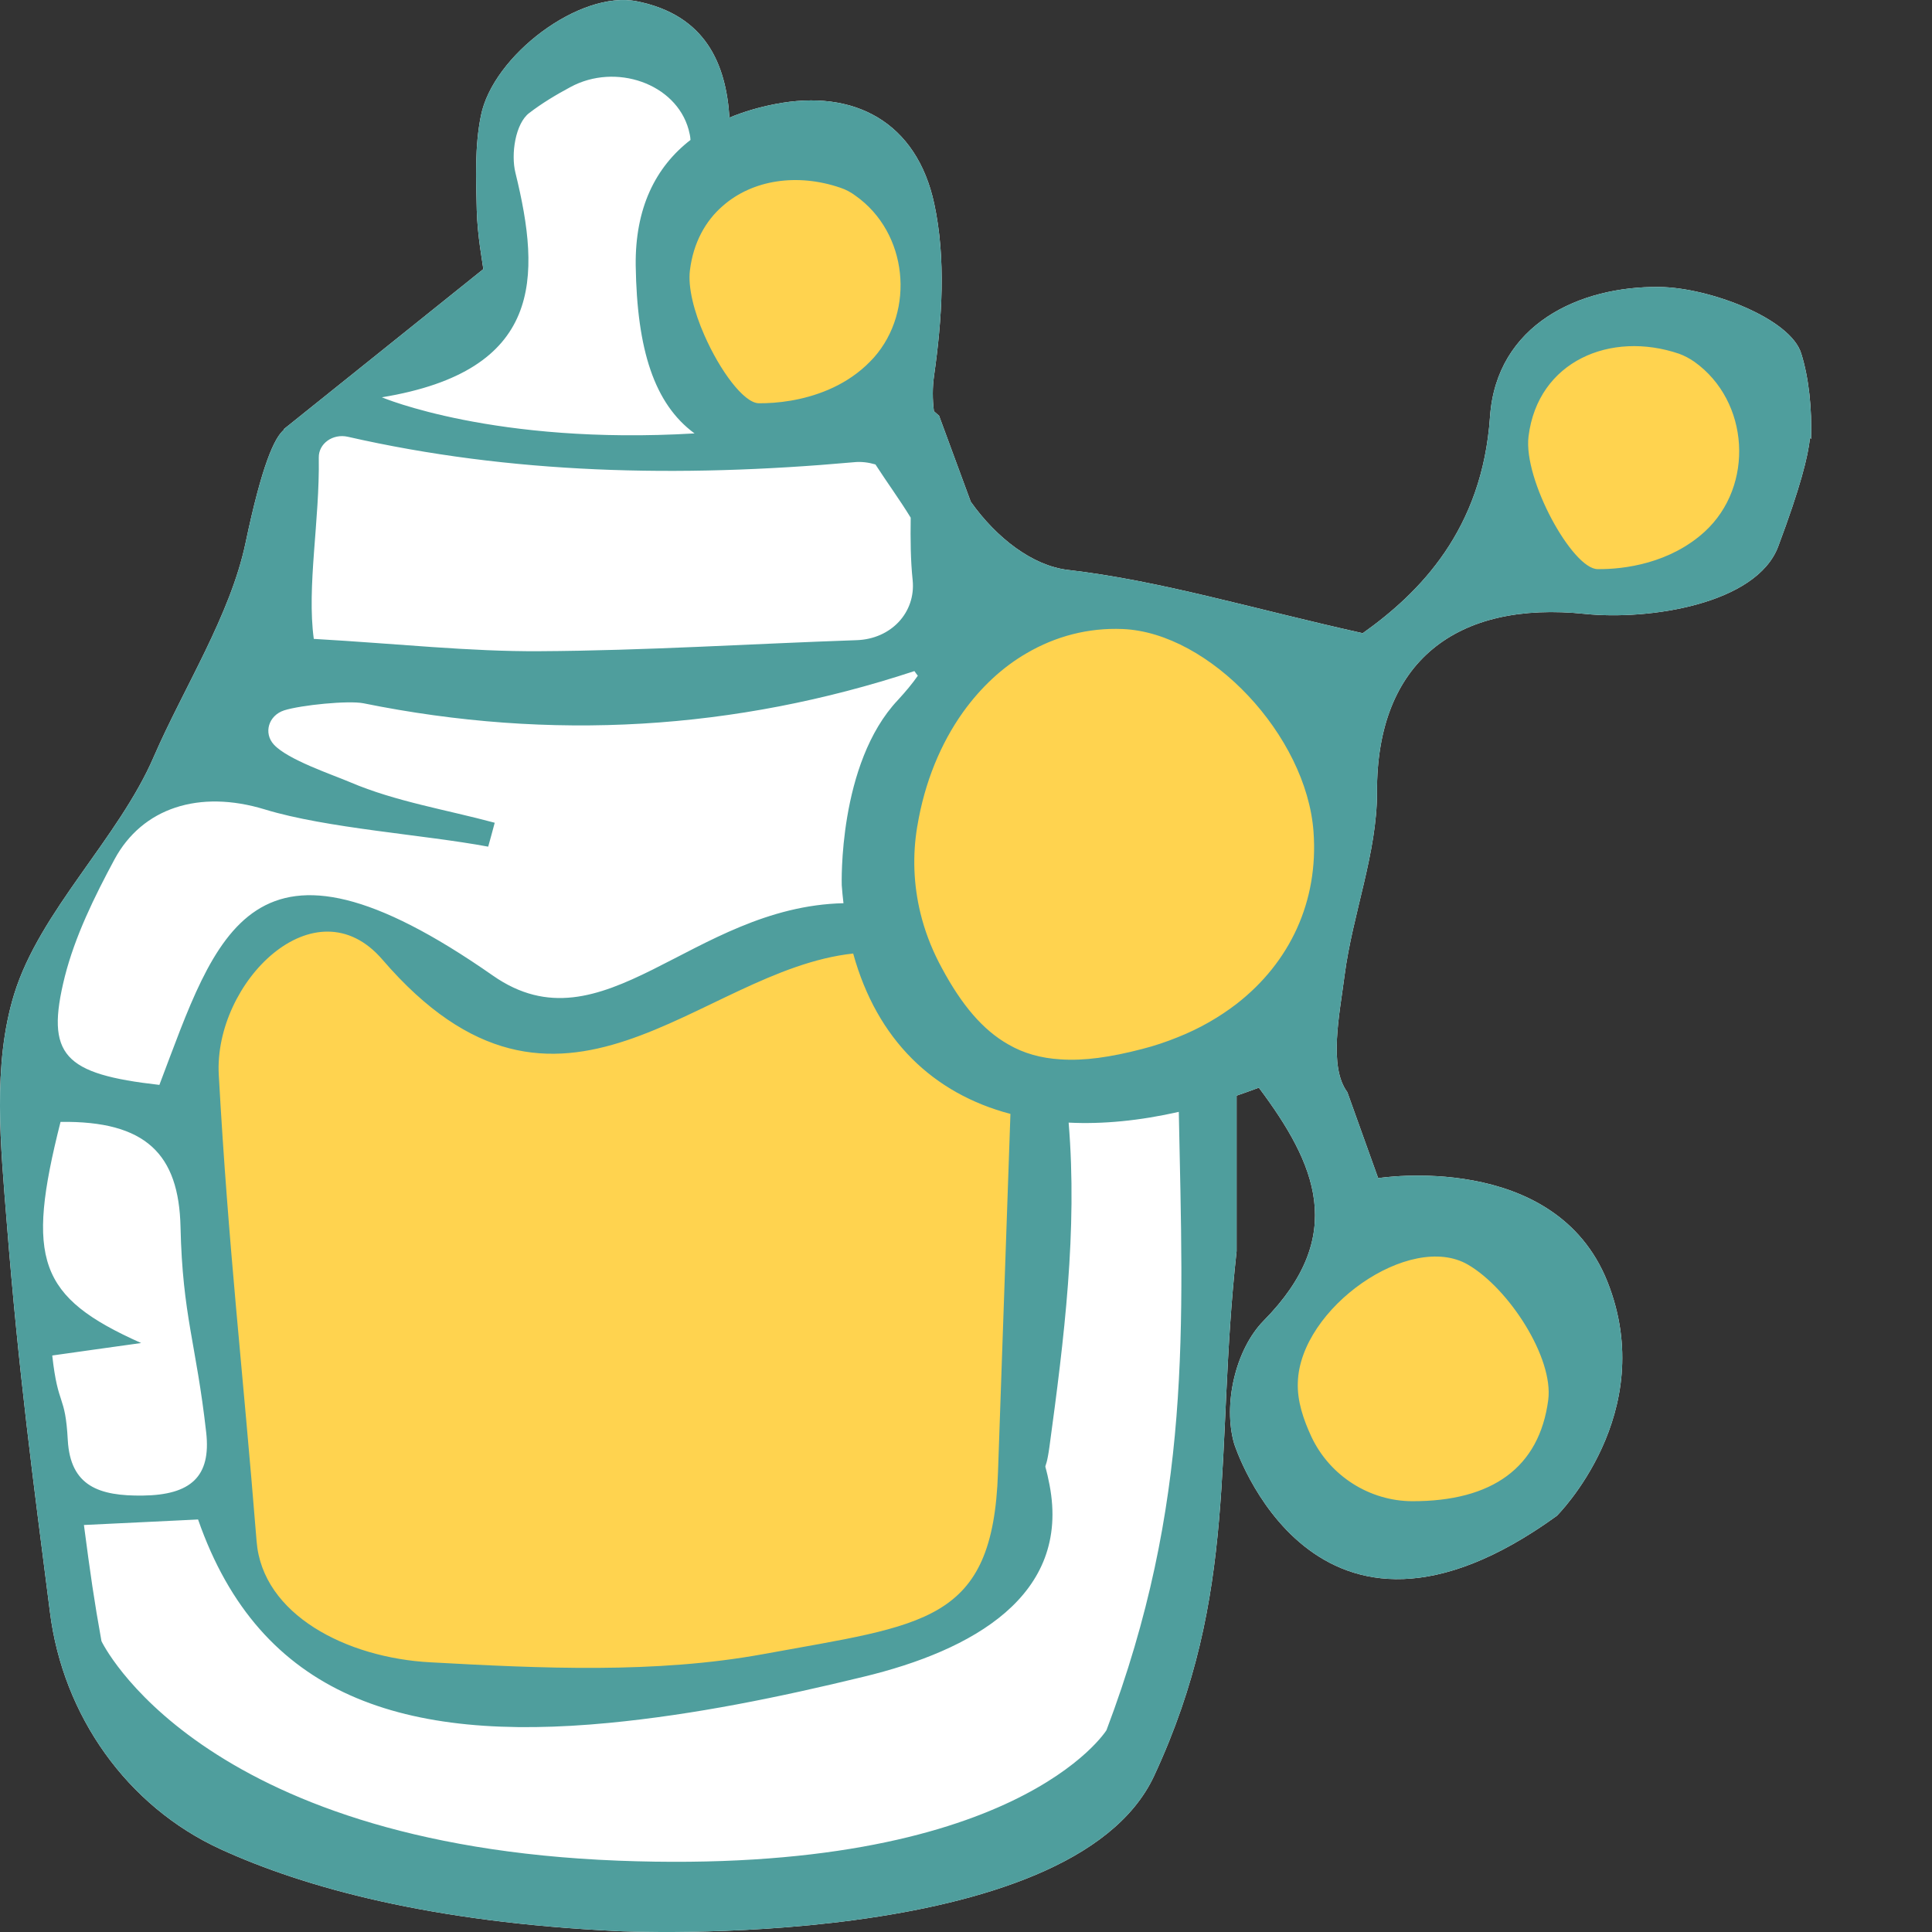
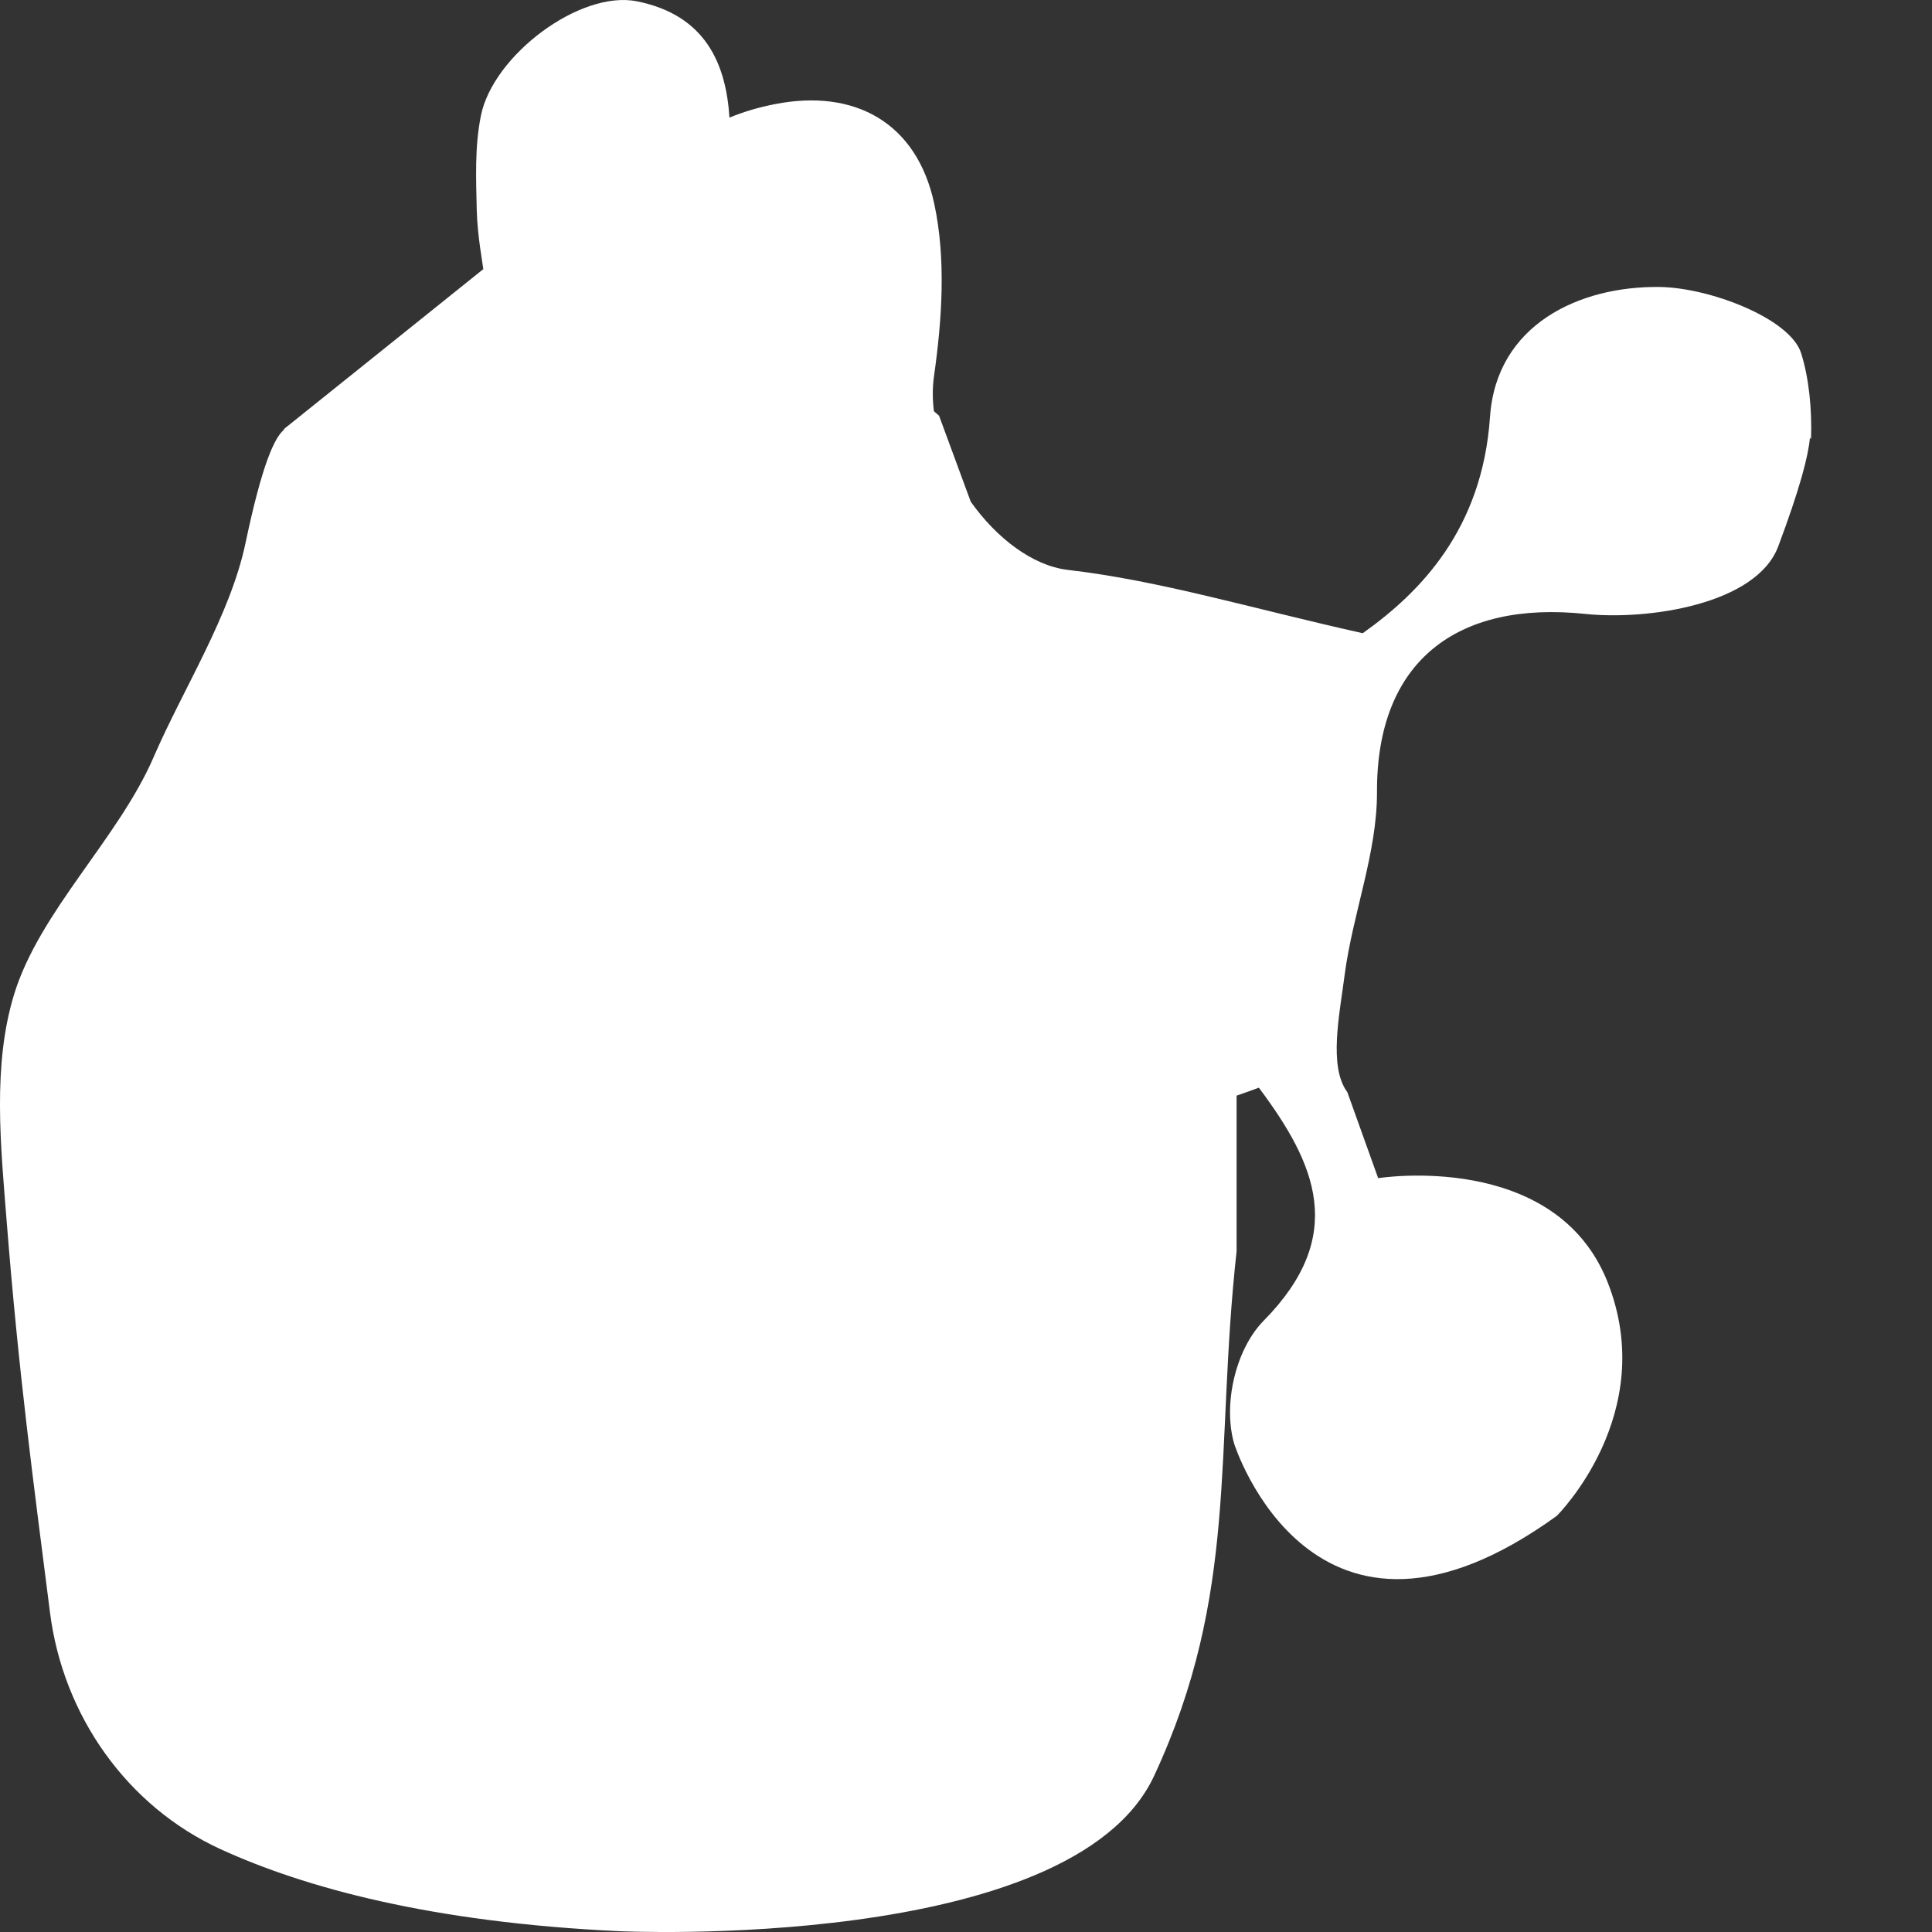
<svg xmlns="http://www.w3.org/2000/svg" width="48" height="48" viewBox="0 0 48 48" fill="none">
  <rect x="0" y="0" width="48" height="48" fill="#333333" stroke="none" />
  <path d="M44.995 10.909C44.995 10.909 44.974 10.887 44.967 10.876C44.928 11.323 44.723 12.126 44.177 13.582C43.634 15.012 40.961 15.415 39.387 15.253C36.197 14.918 34.197 16.428 34.211 19.681C34.215 21.194 33.605 22.703 33.406 24.231C33.282 25.2 33.002 26.5 33.474 27.134L34.24 29.271C34.24 29.271 38.632 28.568 39.937 31.846C41.238 35.125 38.678 37.661 38.678 37.661C32.616 42.045 30.663 35.87 30.663 35.87C30.382 34.901 30.691 33.529 31.396 32.812C33.484 30.694 32.69 28.914 31.276 27.023C31.088 27.091 30.907 27.16 30.723 27.221V31.086C30.173 36.083 30.79 39.57 28.674 44.12C26.625 48.523 15.362 47.979 15.362 47.979C10.707 47.759 7.569 46.898 5.481 45.943C3.156 44.877 1.564 42.625 1.241 40.053C0.823 36.764 0.468 34.156 0.167 30.359C0.018 28.475 -0.191 26.468 0.351 24.703C0.986 22.635 2.95 20.826 3.822 18.798C4.556 17.105 5.726 15.282 6.102 13.481C6.506 11.564 6.814 10.869 7.062 10.671C7.055 10.667 7.052 10.667 7.045 10.667C8.608 9.417 10.168 8.16 12.008 6.686C11.987 6.51 11.863 5.869 11.845 5.227C11.827 4.442 11.792 3.642 11.948 2.875C12.245 1.38 14.408 -0.252 15.826 0.033C17.531 0.375 18.038 1.589 18.123 2.922C18.471 2.778 18.846 2.666 19.254 2.587C21.232 2.198 22.778 3.044 23.211 5.062C23.505 6.427 23.406 7.929 23.207 9.331C23.165 9.619 23.165 9.918 23.203 10.217L23.331 10.329L24.118 12.465C24.763 13.376 25.66 14.054 26.522 14.158C28.826 14.425 31.081 15.113 33.857 15.732C35.275 14.724 36.828 13.16 37.019 10.354C37.178 8.059 39.245 7.104 41.231 7.13C42.468 7.144 44.485 7.911 44.751 8.783C44.942 9.392 45.02 10.156 44.995 10.909Z" fill="white" />
-   <path d="M37.334 30.589C37.334 30.589 32.903 29.977 31.584 33.99C30.265 38.003 35.619 38.306 35.619 38.306C35.619 38.306 42.053 35.298 37.334 30.589ZM25.323 37.618C25.685 36.328 25.912 27.873 25.912 27.873C25.912 27.873 22.147 26.925 21.378 22.822C21.378 22.822 16.329 25.348 13.983 25.495C11.639 25.643 8.406 21.853 7.179 22.822C5.956 23.791 4.276 24.85 4.776 28.122C5.276 31.396 5.818 38.634 5.818 38.634C5.818 38.634 7.906 44.117 17.613 41.811C27.319 39.509 24.962 38.907 25.323 37.618ZM39.295 8.16C39.295 8.16 36.356 9.529 37.675 13.506C37.675 13.506 42.698 16.82 43.904 11.481C44.932 6.928 39.295 8.16 39.295 8.16ZM29.56 15.624C29.56 15.624 24.629 13.211 22.682 18.672C20.736 24.134 24.235 26.605 24.235 26.605C24.235 26.605 31.488 29.39 33.212 22.743C34.934 16.096 29.56 15.624 29.56 15.624ZM20.13 3.574C20.13 3.574 15.16 3.985 16.631 8.16C18.102 12.332 21.144 10.844 21.902 10.019C22.665 9.19 24.136 3.624 20.13 3.574Z" fill="#FFD34F" />
-   <path d="M44.751 8.783C44.485 7.911 42.468 7.144 41.231 7.13C39.245 7.104 37.178 8.059 37.019 10.354C36.828 13.16 35.275 14.724 33.857 15.732C31.081 15.113 28.826 14.425 26.522 14.158C25.66 14.054 24.763 13.376 24.118 12.465L23.331 10.329L23.203 10.217C23.165 9.918 23.165 9.619 23.207 9.331C23.406 7.929 23.505 6.427 23.211 5.062C22.778 3.044 21.232 2.198 19.254 2.587C18.846 2.666 18.471 2.778 18.123 2.922C18.038 1.589 17.531 0.375 15.826 0.033C14.408 -0.252 12.245 1.38 11.948 2.875C11.792 3.642 11.827 4.442 11.845 5.227C11.863 5.869 11.987 6.51 12.008 6.686C10.168 8.16 8.608 9.417 7.045 10.667C7.052 10.667 7.055 10.667 7.062 10.671C6.814 10.869 6.506 11.564 6.102 13.481C5.726 15.282 4.556 17.105 3.822 18.798C2.95 20.826 0.986 22.635 0.351 24.703C-0.191 26.468 0.018 28.475 0.167 30.359C0.468 34.156 0.823 36.764 1.241 40.053C1.564 42.625 3.156 44.877 5.481 45.943C7.569 46.898 10.707 47.759 15.362 47.979C15.362 47.979 26.625 48.523 28.674 44.12C30.79 39.57 30.173 36.083 30.723 31.086V27.221C30.907 27.16 31.088 27.091 31.276 27.023C32.69 28.914 33.484 30.694 31.396 32.812C30.691 33.529 30.382 34.901 30.663 35.87C30.663 35.87 32.616 42.045 38.678 37.661C38.678 37.661 41.238 35.125 39.937 31.846C38.632 28.568 34.24 29.271 34.24 29.271L33.474 27.134C33.002 26.5 33.282 25.2 33.406 24.231C33.605 22.703 34.215 21.194 34.211 19.681C34.197 16.428 36.197 14.918 39.387 15.253C40.961 15.415 43.634 15.012 44.177 13.582C44.723 12.126 44.928 11.323 44.967 10.876C44.974 10.887 44.981 10.898 44.995 10.909C45.02 10.156 44.942 9.392 44.751 8.783ZM38.465 34.786C38.242 36.458 37.079 37.301 35.087 37.297C34.03 37.294 33.045 36.674 32.584 35.701C32.385 35.273 32.226 34.811 32.244 34.347C32.297 32.502 35.034 30.582 36.473 31.421C37.487 32.012 38.604 33.734 38.465 34.786ZM25.104 27.675L24.795 36.577C24.671 40.338 22.973 40.359 18.953 41.098C16.287 41.584 13.447 41.451 10.7 41.3C8.608 41.191 6.517 40.114 6.375 38.291C6.024 33.918 5.68 31.076 5.435 26.702C5.311 24.411 7.828 21.896 9.502 23.842C13.926 28.983 17.343 24.105 21.197 23.69C21.789 25.837 23.189 27.17 25.104 27.675ZM30.723 24.941C30.297 25.268 29.808 25.553 29.262 25.769C28.979 25.884 28.681 25.985 28.369 26.064C27.592 26.266 26.933 26.36 26.352 26.32C25.866 26.291 25.433 26.172 25.047 25.946C24.419 25.589 23.895 24.973 23.398 24.047C23.374 24 23.349 23.957 23.324 23.907C23.125 23.517 22.97 23.107 22.867 22.682C22.697 21.983 22.668 21.252 22.789 20.531C22.789 20.531 22.792 20.524 22.792 20.517C22.973 19.429 23.374 18.467 23.927 17.692C24.366 17.08 24.905 16.575 25.511 16.226C26.227 15.808 27.039 15.592 27.894 15.628C30.056 15.718 32.46 18.272 32.634 20.664C32.761 22.393 32.049 23.91 30.723 24.941ZM21.257 4.864C22.555 5.782 22.743 7.717 21.711 8.884C21.651 8.952 21.583 9.017 21.516 9.082C21.225 9.352 20.899 9.547 20.577 9.684C19.945 9.954 19.304 10.022 18.854 10.019C18.478 10.015 17.882 9.201 17.499 8.326C17.244 7.749 17.088 7.14 17.141 6.715C17.226 6.027 17.528 5.487 17.957 5.116C18.698 4.464 19.811 4.298 20.881 4.665C21.013 4.709 21.137 4.774 21.257 4.864ZM12.806 4.294C12.689 3.826 12.806 3.066 13.149 2.807C13.465 2.565 13.812 2.356 14.174 2.162C15.294 1.556 16.794 2.072 17.109 3.221C17.131 3.304 17.152 3.394 17.155 3.477C16.28 4.154 15.776 5.177 15.794 6.6C15.826 8.689 16.255 10.033 17.255 10.768C12.291 11.063 9.487 9.871 9.487 9.871C13.49 9.212 13.447 6.903 12.806 4.294ZM7.92 11.37C7.913 11.02 8.268 10.768 8.64 10.851C12.689 11.773 16.847 11.874 21.201 11.485C21.395 11.463 21.58 11.489 21.75 11.539C22.034 11.979 22.353 12.415 22.626 12.861C22.619 13.402 22.622 13.913 22.675 14.418C22.753 15.21 22.147 15.877 21.279 15.905C18.655 15.995 16.028 16.165 13.401 16.179C11.661 16.19 9.916 15.995 7.796 15.873C7.619 14.572 7.945 12.937 7.92 11.37ZM1.61 24.263C1.865 23.258 2.344 22.282 2.844 21.352C3.535 20.07 4.95 19.612 6.58 20.11C8.122 20.581 10.526 20.736 12.129 21.035C12.235 20.654 12.189 20.819 12.291 20.441C11.09 20.117 9.828 19.915 8.704 19.436C8.257 19.245 7.151 18.877 6.804 18.499C6.541 18.211 6.672 17.775 7.059 17.649C7.481 17.516 8.654 17.4 9.026 17.472C13.699 18.42 18.269 18.139 22.718 16.673C22.743 16.712 22.774 16.748 22.803 16.788C22.668 16.983 22.502 17.181 22.31 17.39C20.814 18.971 20.913 21.994 20.913 21.994C20.924 22.145 20.938 22.293 20.956 22.44C17.184 22.527 14.986 26.154 12.245 24.238C6.215 20.027 5.379 23.222 3.96 26.954C1.585 26.684 1.121 26.223 1.61 24.263ZM1.684 35.777C1.621 34.613 1.443 34.984 1.298 33.677C2.028 33.572 2.666 33.486 3.507 33.367C0.947 32.225 0.639 31.292 1.504 27.873C3.627 27.844 4.443 28.676 4.485 30.481C4.535 32.697 4.875 33.378 5.123 35.59C5.247 36.688 4.737 37.142 3.549 37.157C2.464 37.171 1.748 36.926 1.684 35.777ZM27.49 42.986C27.49 42.986 25.245 46.61 15.362 46.228C4.907 45.821 2.521 40.774 2.521 40.774C2.337 39.754 2.245 39.106 2.085 37.888C3.181 37.834 4.074 37.794 4.921 37.751C6.46 42.171 10.051 43.292 15.128 42.805C17.258 42.6 19.375 42.164 21.449 41.66C24.157 41.008 26.607 39.646 26.075 36.89C25.919 36.09 25.958 36.768 26.072 35.953C26.44 33.255 26.773 30.564 26.55 27.891C27.397 27.934 28.316 27.844 29.287 27.624C29.393 32.981 29.624 37.34 27.49 42.986ZM37.976 10.84C38.21 8.97 40.018 8.21 41.72 8.79C41.847 8.837 41.971 8.902 42.096 8.988C43.468 9.965 43.595 12.072 42.351 13.211C41.493 13.992 40.369 14.147 39.692 14.14C39.068 14.136 37.841 11.917 37.976 10.84Z" fill="#4F9E9D" />
</svg>